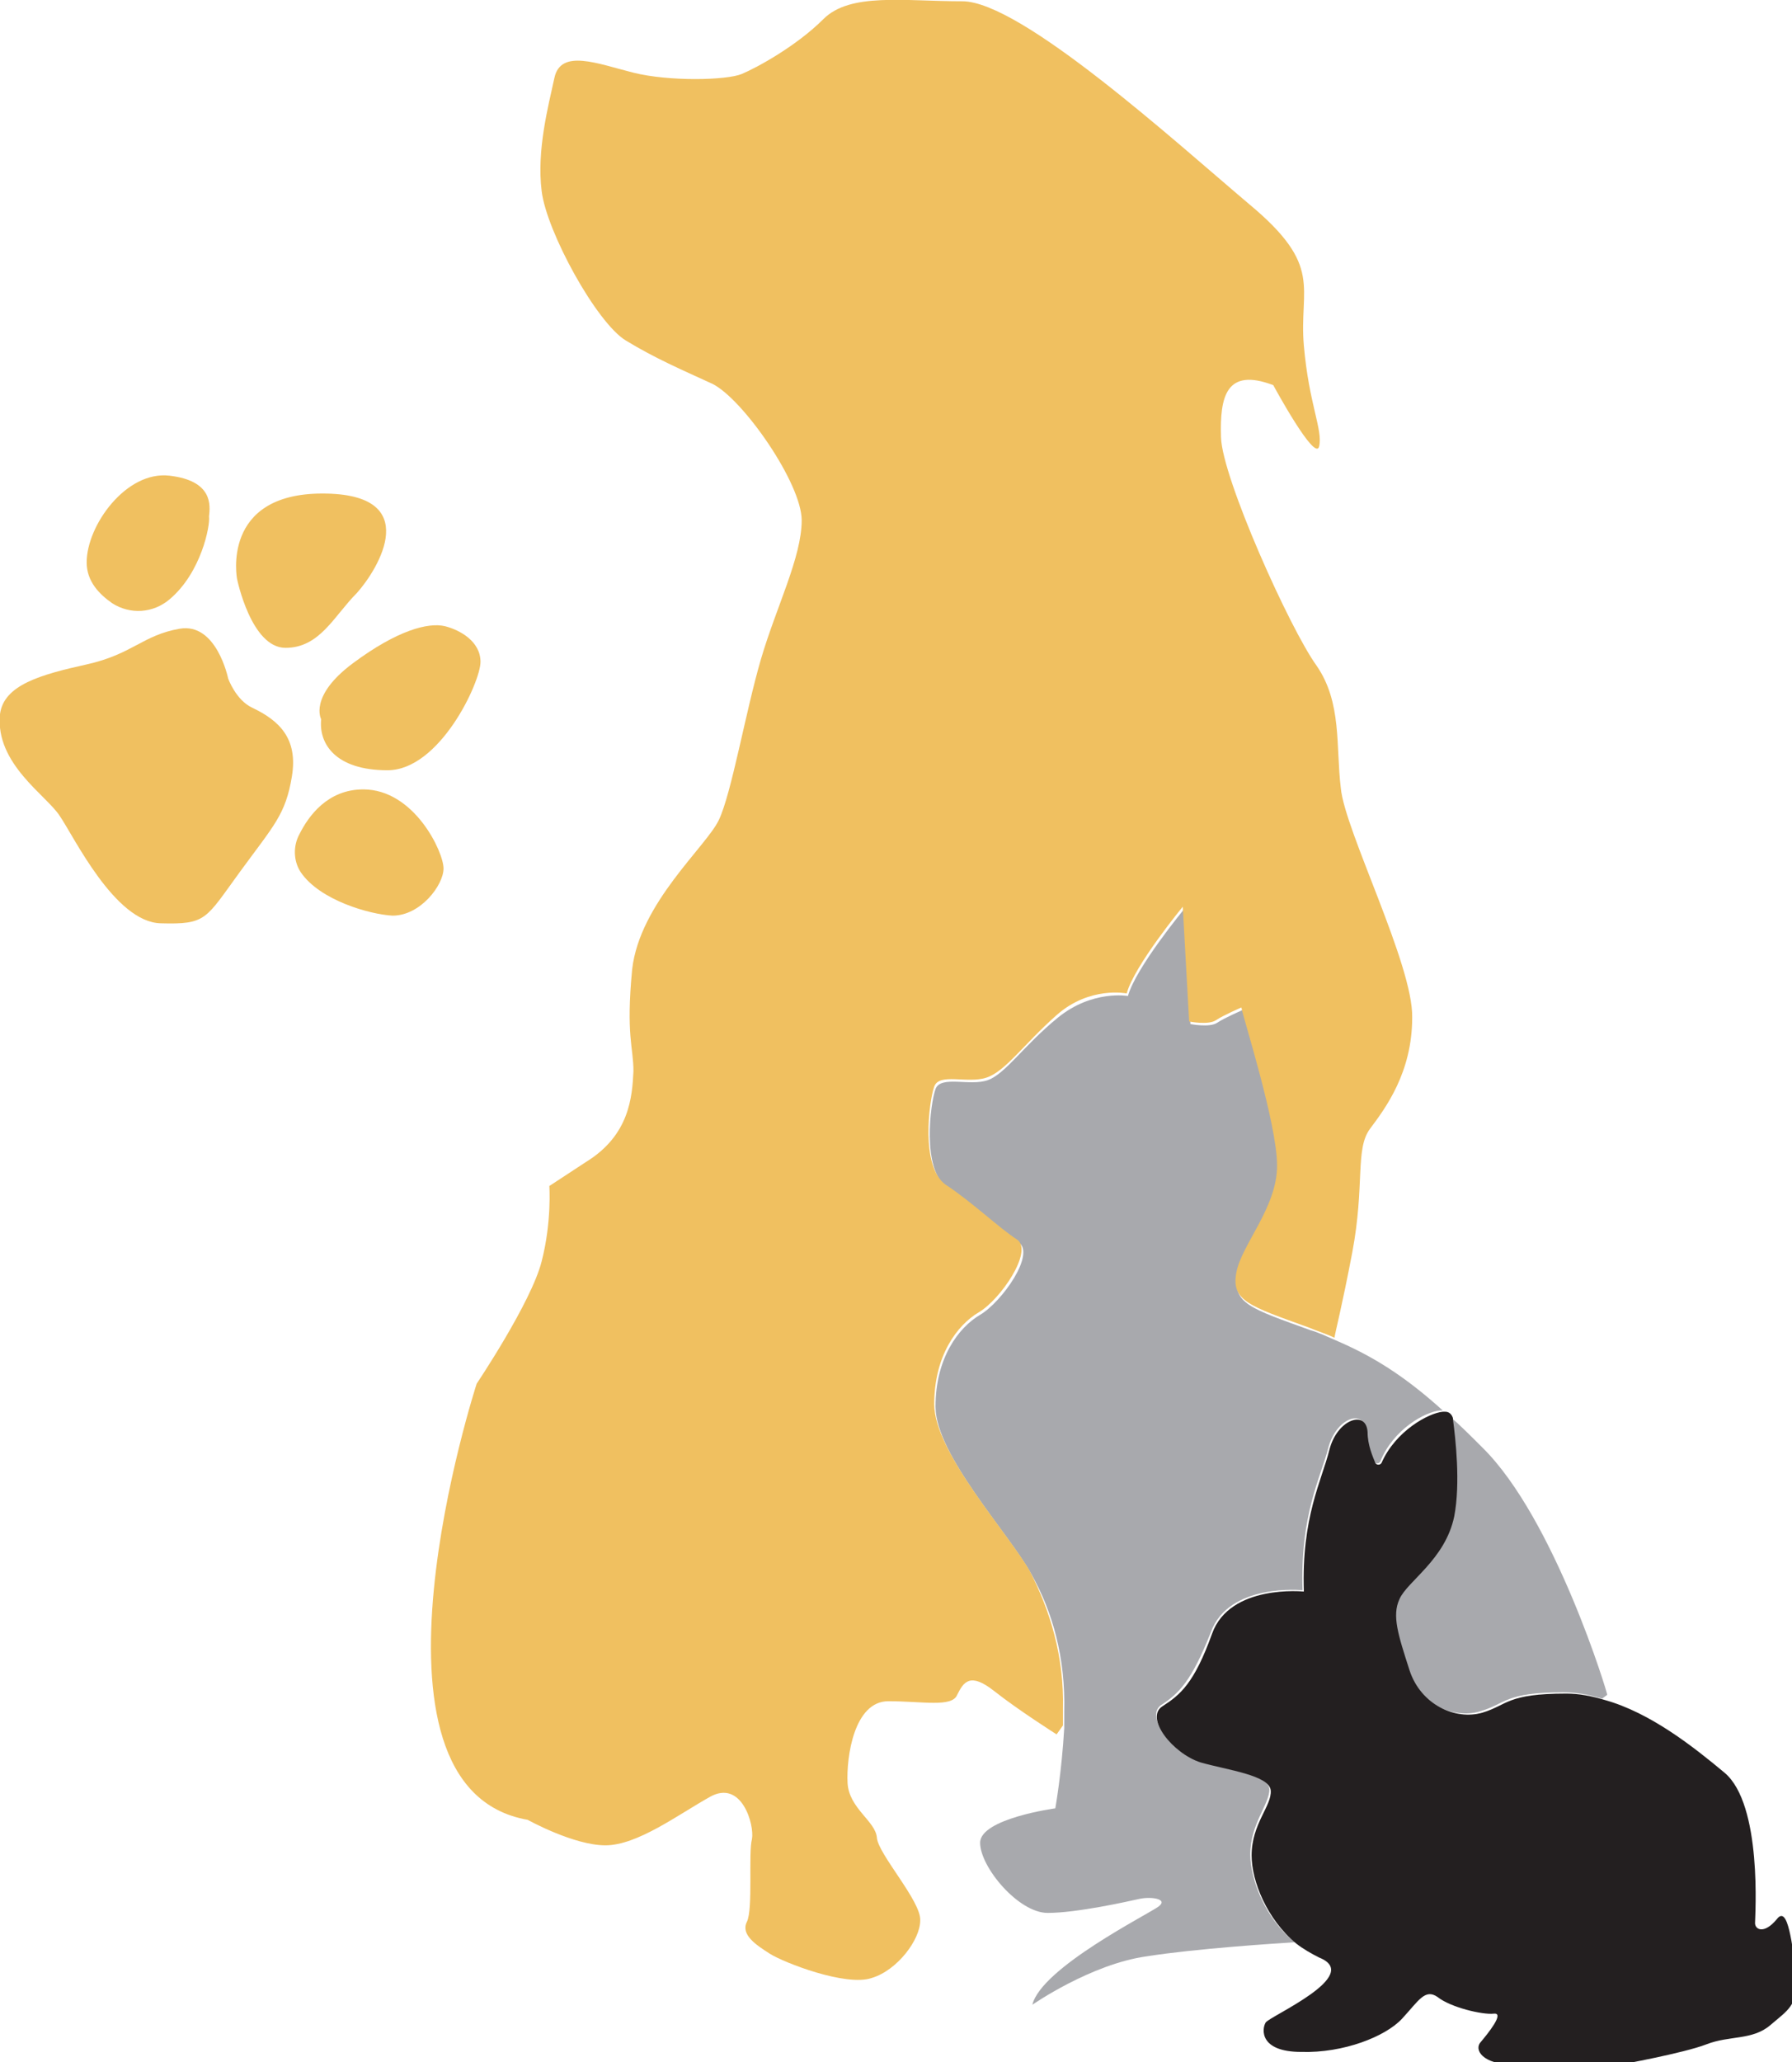
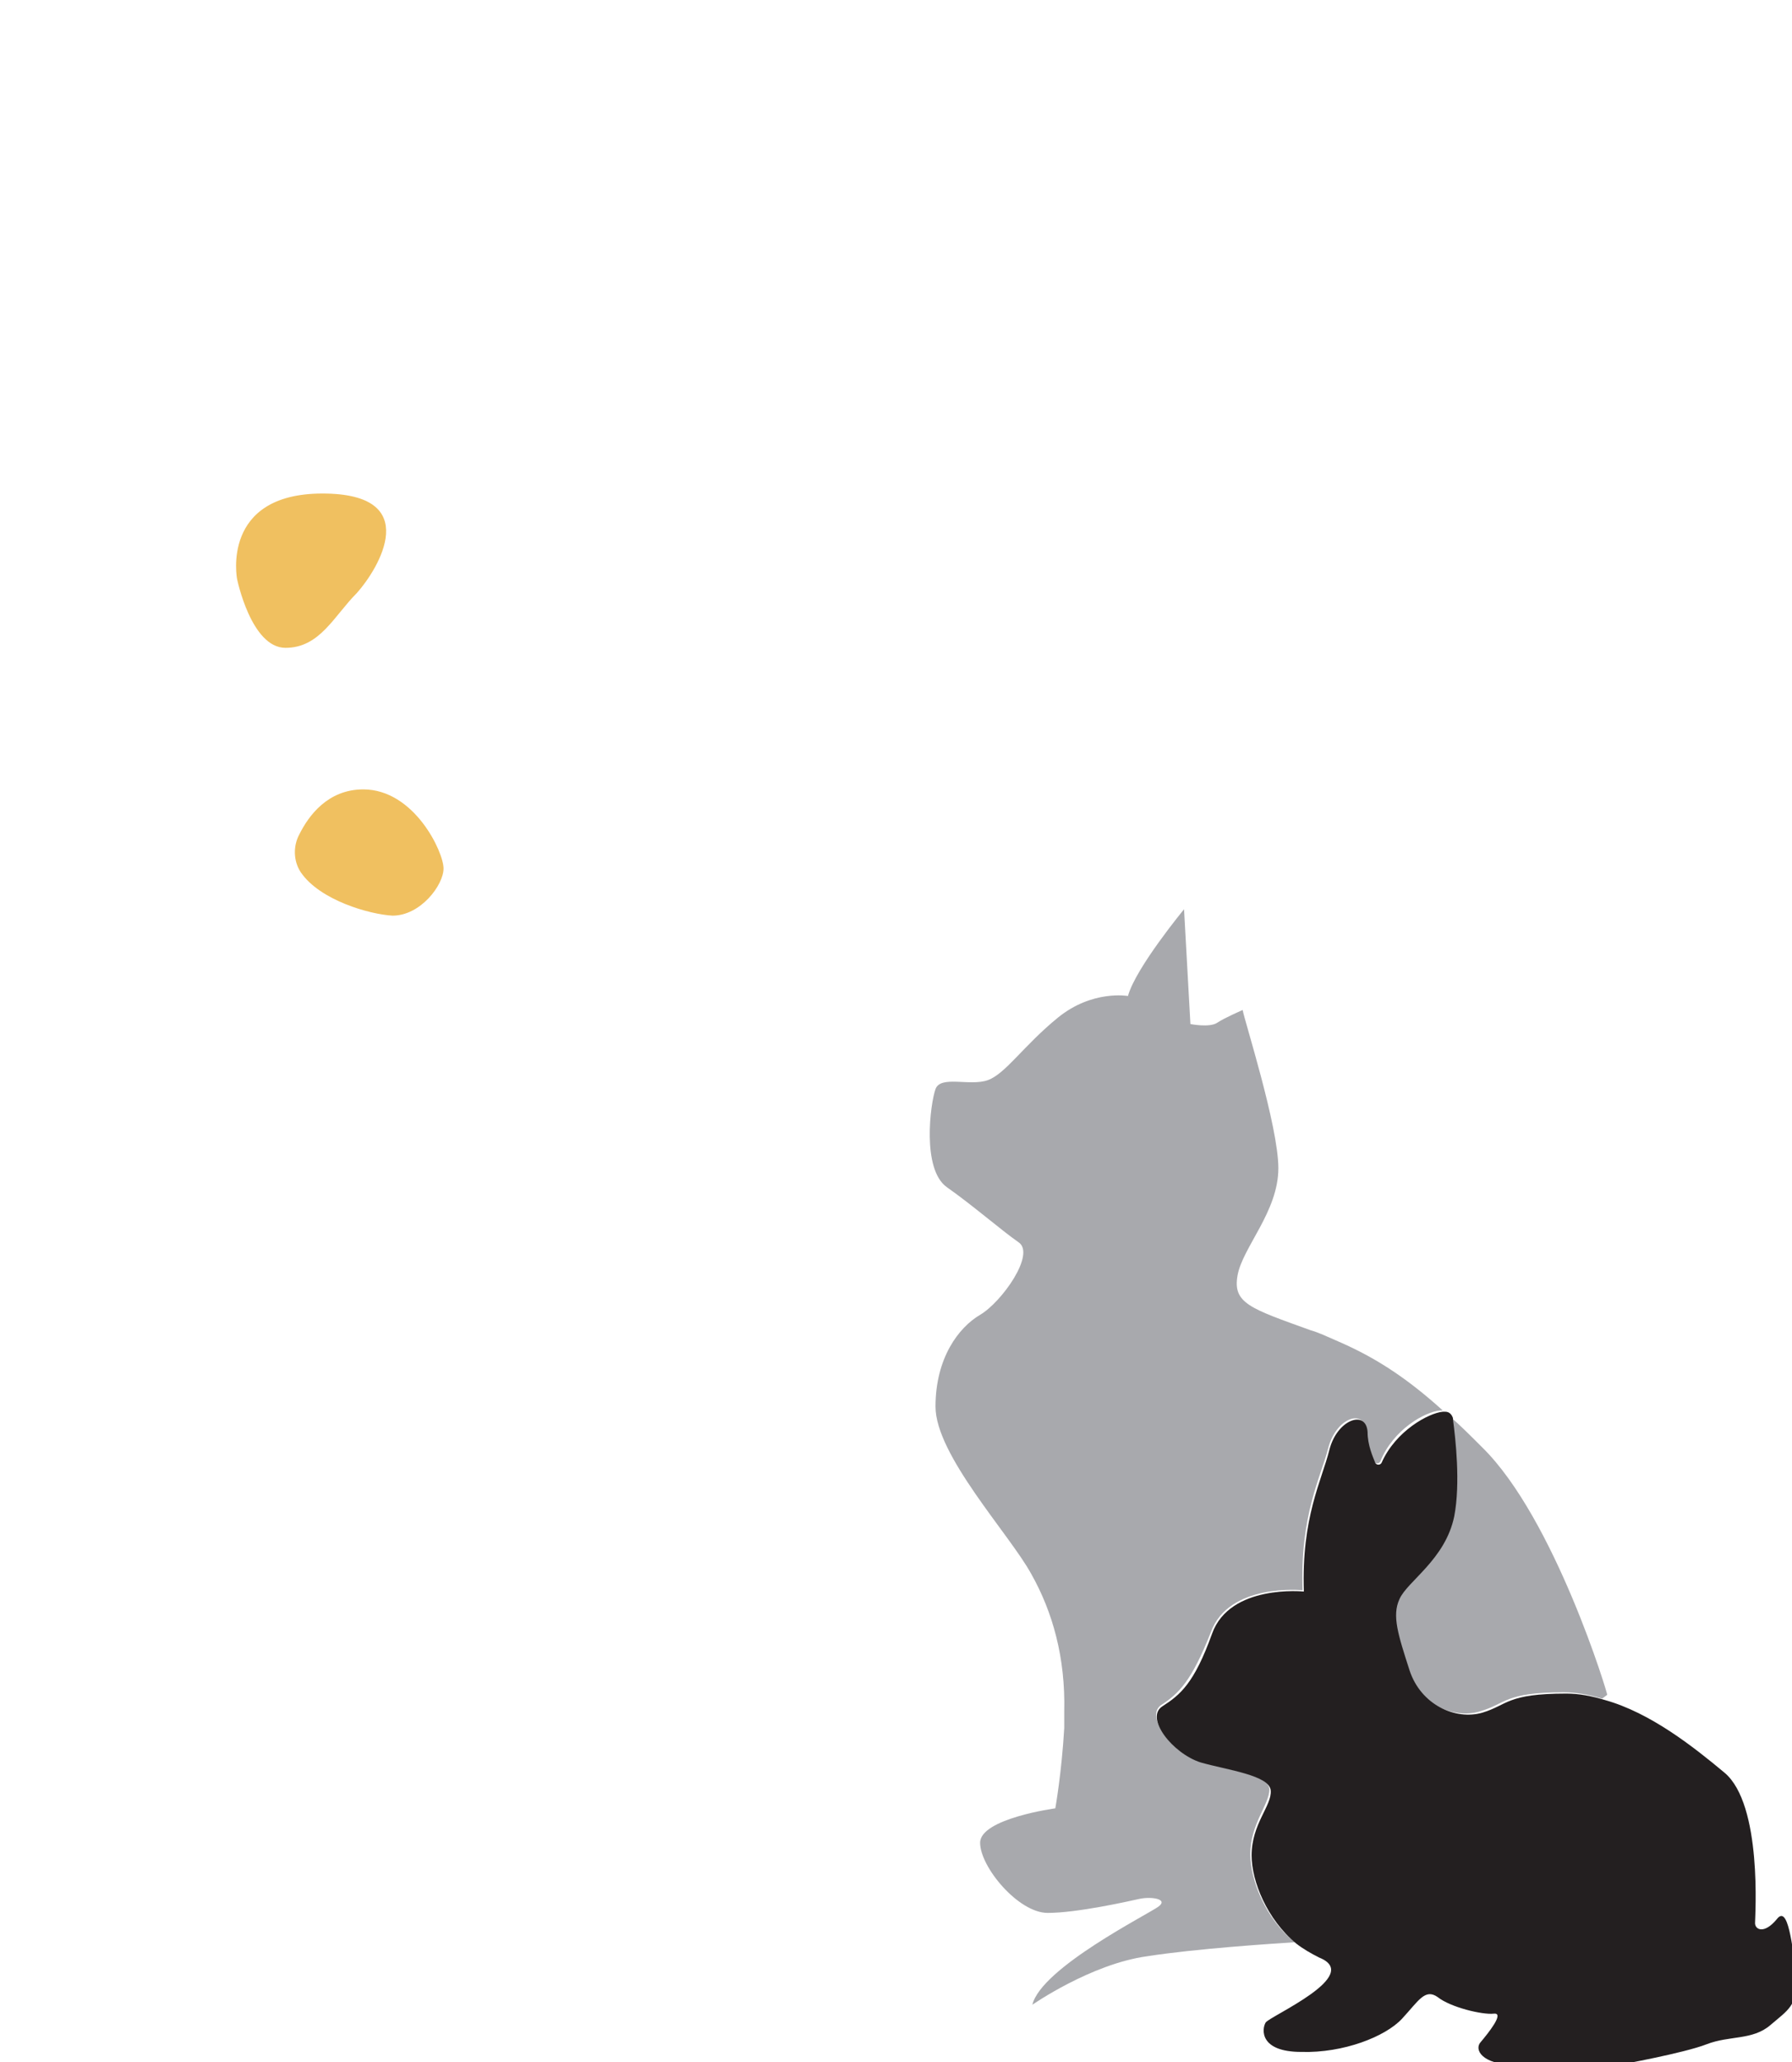
<svg xmlns="http://www.w3.org/2000/svg" version="1.1" id="Layer_1" x="0px" y="0px" viewBox="0 0 140.6 161.7" style="enable-background:new 0 0 140.6 161.7;" xml:space="preserve">
  <style type="text/css">
	.st0{fill:#A8A9AD;}
	.st1{fill:#231F20;}
	.st2{fill:#F0C060;}
</style>
  <g>
    <g>
      <path class="st0" d="M113,110.6c0.1,0,0.2,0,0.2,0c-3.1-2.8-5.6-4.3-8.4-5.5c-0.7-0.3-1.3-0.6-2-0.8c-4.7-1.7-6.1-2.1-5.7-4.3    c0.4-2.2,3.2-5,3.2-8.4c0-3.3-2.7-11.7-2.8-12.4c0,0-1.4,0.6-2,1c-0.6,0.4-2.1,0.1-2.1,0.1l-0.5-9c0,0-3.8,4.6-4.4,6.8    c0,0-2.8-0.5-5.5,1.7s-4.1,4.4-5.5,4.9s-3.7-0.4-4.1,0.7c-0.4,1.1-1.1,6.3,0.9,7.7c2,1.4,4.3,3.4,5.6,4.3c1.4,0.9-1.3,4.7-3,5.7    c-1.7,1-3.5,3.4-3.5,7.2c0,3.8,5.8,10,7.5,13.1c1.7,3,2.7,6.6,2.6,10.8c0,0.4,0,0.9,0,1.3c-0.2,3.5-0.7,6.3-0.7,6.3    s-5.9,0.8-5.9,2.7c0,1.9,3,5.5,5.3,5.5c2.3,0,6.3-0.9,7.2-1.1s2.3,0,1.5,0.6c-0.8,0.6-9.2,4.8-9.9,7.7c0,0,4.6-3.2,9-3.8    c3.8-0.6,10-1,11.6-1.1c-2.3-1.8-3.5-4.9-3.5-6.9c0-2.4,1.5-3.9,1.5-5.1c-0.1-1.2-3.4-1.5-5.5-2.2c-2.1-0.6-4.3-3.5-3-4.4    c1.4-0.9,2.4-1.9,3.9-5.7c1.4-3.9,7.2-3.3,7.2-3.3c-0.2-5.9,1.4-8.8,2-11.1c0.6-2.4,2.8-3.2,3-1.4c0.1,1,0.4,1.9,0.6,2.4    c0.1,0.2,0.4,0.2,0.5,0C109.3,112.1,111.8,110.7,113,110.6z" />
      <path class="st0" d="M116.3,113.5c-0.9-0.9-1.7-1.7-2.5-2.4c0,0,0,0.1,0,0.1c0.2,1.5,0.6,5,0.1,7.6c-0.7,3.4-3.7,5.2-4.3,6.5    c-0.6,1.4-0.1,2.8,0.8,5.6c0.9,2.8,3.7,3.9,5.7,3.3c2.1-0.6,1.9-1.5,6.6-1.5c1,0,2,0.2,3,0.5l0.4-0.3    C126.2,133,122,119.1,116.3,113.5z" />
    </g>
    <path class="st1" d="M139.4,150.5c-1,1.2-1.7,0.8-1.7,0.3c0-0.5,0.6-9.3-2.4-11.8c-2.4-2-5.8-4.7-9.4-5.7c-1-0.3-2-0.5-3-0.5   c-4.7,0-4.6,0.9-6.6,1.5c-2.1,0.6-4.8-0.6-5.7-3.3c-0.9-2.8-1.4-4.3-0.8-5.6c0.6-1.4,3.6-3.1,4.3-6.5c0.5-2.6,0.1-6.1-0.1-7.6   c0,0,0-0.1,0-0.1c-0.1-0.3-0.3-0.5-0.6-0.5c-0.1,0-0.2,0-0.2,0c-1.1,0.1-3.7,1.5-4.8,4c-0.1,0.2-0.4,0.2-0.5,0   c-0.2-0.5-0.6-1.4-0.6-2.4c-0.1-1.8-2.4-1-3,1.4c-0.6,2.4-2.2,5.3-2,11.1c0,0-5.8-0.6-7.2,3.3c-1.4,3.9-2.5,4.8-3.9,5.7   c-1.4,0.9,0.8,3.7,3,4.4c2.1,0.6,5.4,1,5.5,2.2c0.1,1.2-1.5,2.6-1.5,5.1c0,2,1.2,5,3.5,6.9c0.5,0.4,1.2,0.8,1.8,1.1   c3.5,1.4-3.9,4.6-4.2,5.1c-0.3,0.5-0.5,2.3,2.8,2.3c3.3,0.1,6.6-1.2,7.9-2.6s1.8-2.4,2.8-1.7c1,0.8,3.5,1.4,4.4,1.3   c0.9-0.1-0.5,1.6-1,2.2c-0.6,0.6,0.1,1.8,2.6,1.8c2.4,0,8.3,0,8.3,0s5-0.9,6.8-1.6c1.8-0.7,3.6-0.3,5-1.5s2.1-1.5,2.1-3.7   C140.6,152.5,140.3,149.3,139.4,150.5z" />
    <g>
-       <path class="st2" d="M19.8,55.5c2.1,1,3.6,2.4,3.1,5.4c-0.5,3-1.4,3.8-4.1,7.5s-2.6,4.1-6.2,4s-6.8-6.8-7.9-8.4    c-1-1.6-5.1-4.1-4.7-8c0.3-2.3,3.2-3.1,6.8-3.9s4.4-2.3,7.3-2.8c2.9-0.5,3.8,3.9,3.8,3.9S18.5,54.9,19.8,55.5z" />
-       <path class="st2" d="M13.3,47c-1.3,1.1-3.1,1.2-4.5,0.3c-1-0.7-2-1.7-2-3.2c0-2.9,3.1-7.2,6.5-6.8s3.2,2.3,3.1,3.2    C16.5,41.2,15.8,44.9,13.3,47z" />
      <path class="st2" d="M18.6,45.4c0,0-1.3-6.7,6.7-6.7s4.4,5.9,2.7,7.8c-1.8,1.8-2.9,4.3-5.6,4.3S18.6,45.4,18.6,45.4z" />
-       <path class="st2" d="M25.2,56.4c0,0-1-1.8,2.5-4.4s5.9-3.2,7.2-2.9c1.2,0.3,2.8,1.2,2.8,2.8c0,1.6-3.2,8.5-7.3,8.5    S25,58.3,25.2,56.4z" />
      <path class="st2" d="M23.6,68.4c-0.6-0.9-0.6-2.1-0.1-3c0.7-1.4,2.2-3.5,5-3.5c4,0,6.3,4.9,6.3,6.2s-1.8,3.7-4,3.7    C29,71.7,25.1,70.6,23.6,68.4z" />
    </g>
  </g>
-   <path class="st2" d="M105.2,61.8c-0.4-3.3,0.1-6.7-1.9-9.6c-2.1-2.9-7.4-14.7-7.5-17.9c-0.1-3.2,0.4-5.5,4.1-4.1  c0,0,3.3,6.1,3.6,4.8s-0.8-3.3-1.2-7.9c-0.4-4.6,1.6-6.2-4.3-11.1C92.2,11.1,80.1,0.1,75.5,0.1c-4.6,0-8.8-0.7-10.9,1.4  c-2.1,2.1-5.2,3.8-6.4,4.3c-1.2,0.5-5.7,0.6-8.5-0.1c-2.8-0.7-5.7-1.9-6.2,0.4c-0.5,2.3-1.4,5.7-1,8.9c0.4,3.2,4.3,10.3,6.6,11.7  s4.4,2.3,6.8,3.4c2.4,1.2,7,7.8,7,10.7s-2,6.8-3.2,10.9c-1.2,4.1-2.3,10.5-3.3,12.6c-1,2.1-6.2,6.5-6.8,11.7c-0.5,5.2,0.1,6.1,0.1,8  c-0.1,2-0.3,5-3.7,7.1L43.1,93c0,0,0.2,2.8-0.6,5.9c-0.8,3.2-5.1,9.6-5.1,9.6s-10.3,31.7,4,34.2c0,0,3.6,2,6.1,2s5.7-2.4,8.2-3.8  s3.5,2.2,3.3,3.3c-0.3,1.1,0.1,5.5-0.4,6.5c-0.5,1,0.7,1.8,1.8,2.5c1.1,0.7,6,2.6,8,1.9c2-0.6,3.8-3,3.8-4.5  c0.1-1.5-3.3-5.2-3.4-6.5s-2.2-2.3-2.3-4.3c-0.1-2,0.5-6.4,3.2-6.4s5,0.5,5.4-0.5c0.5-1,1-1.8,2.9-0.3c1.9,1.5,4.9,3.4,4.9,3.4  l0.5-0.7c0-0.4,0-0.8,0-1.3c0.1-4.1-1-7.7-2.6-10.8c-1.7-3-7.5-9.3-7.5-13.1c0-3.8,1.8-6.2,3.5-7.2c1.7-1,4.3-4.8,3-5.7  c-1.4-0.9-3.6-3-5.6-4.3c-2-1.4-1.3-6.6-0.9-7.7c0.4-1.1,2.6-0.2,4.1-0.7s2.9-2.6,5.5-4.9s5.5-1.7,5.5-1.7c0.6-2.2,4.4-6.8,4.4-6.8  l0.5,9c0,0,1.5,0.3,2.1-0.1c0.6-0.4,2-1,2-1c0.1,0.7,2.8,9.1,2.8,12.4c0,3.3-2.8,6.2-3.2,8.4c-0.4,2.2,1,2.6,5.7,4.3  c0.7,0.3,1.4,0.5,2,0.8c0.1-0.6,0.6-2.5,1.4-6.7c1-5.3,0.2-8.1,1.4-9.7s3.3-4.4,3.3-8.7C110.9,75.7,105.5,65.1,105.2,61.8z" />
</svg>